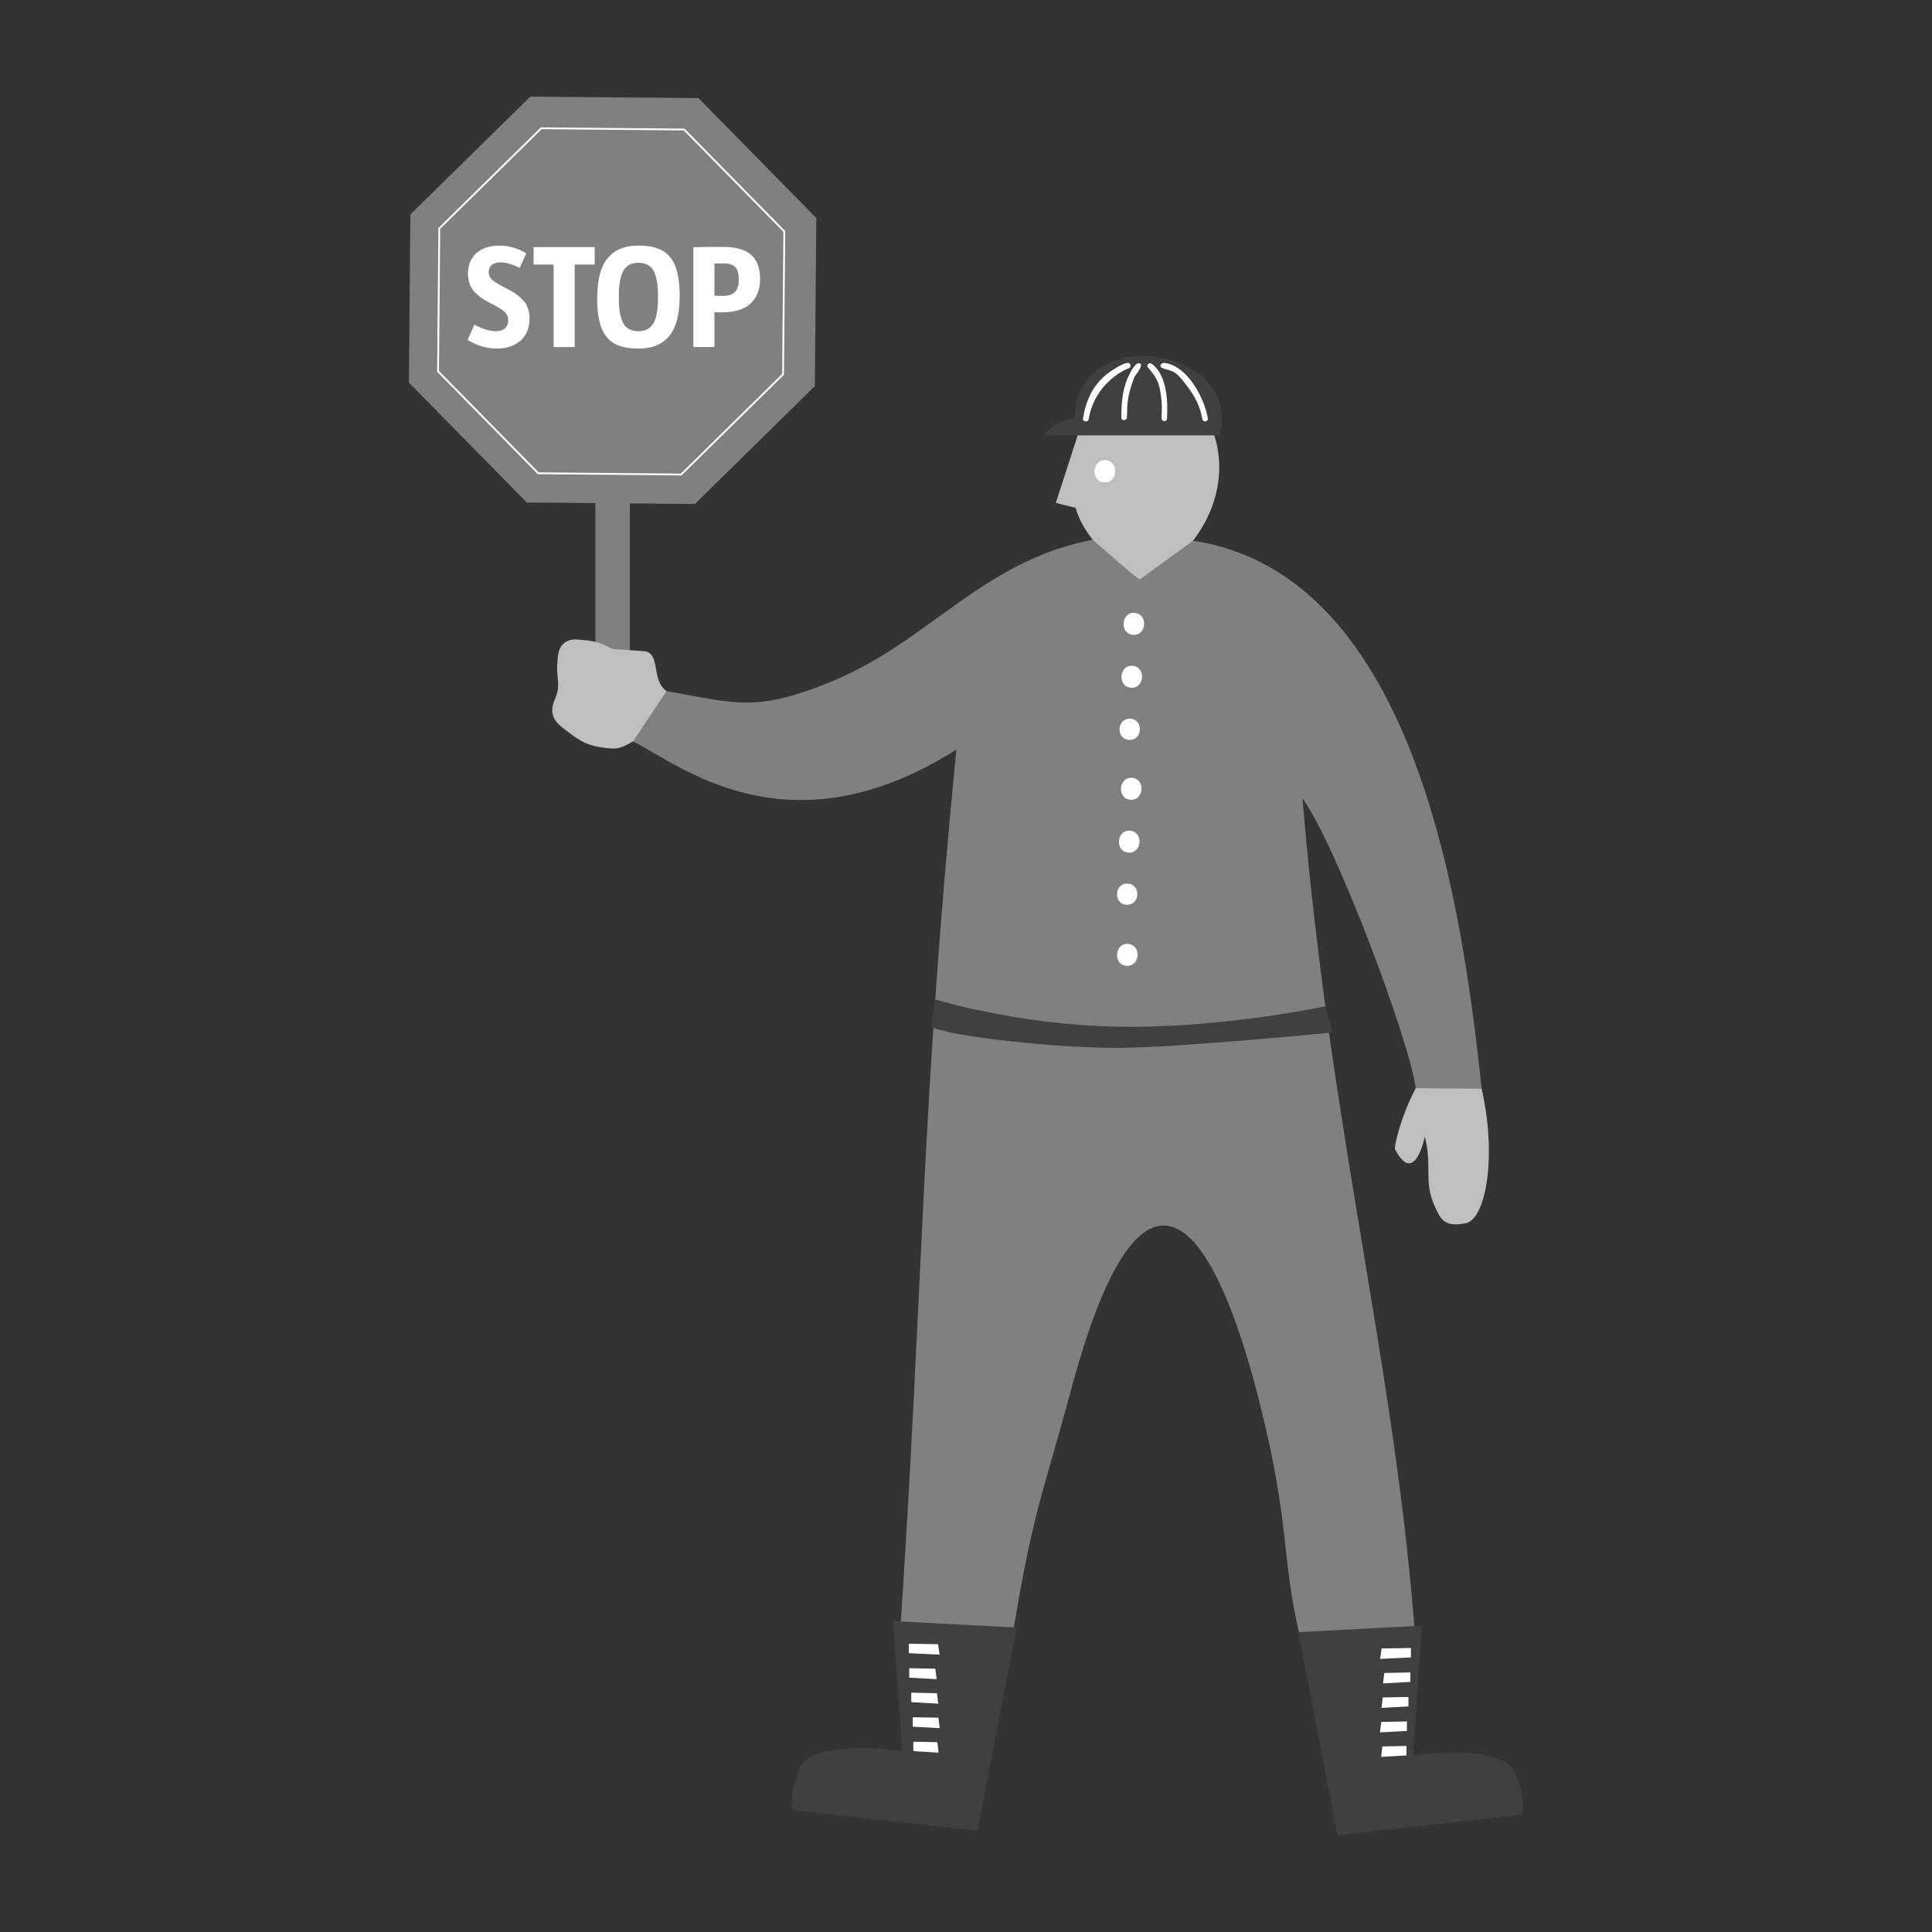
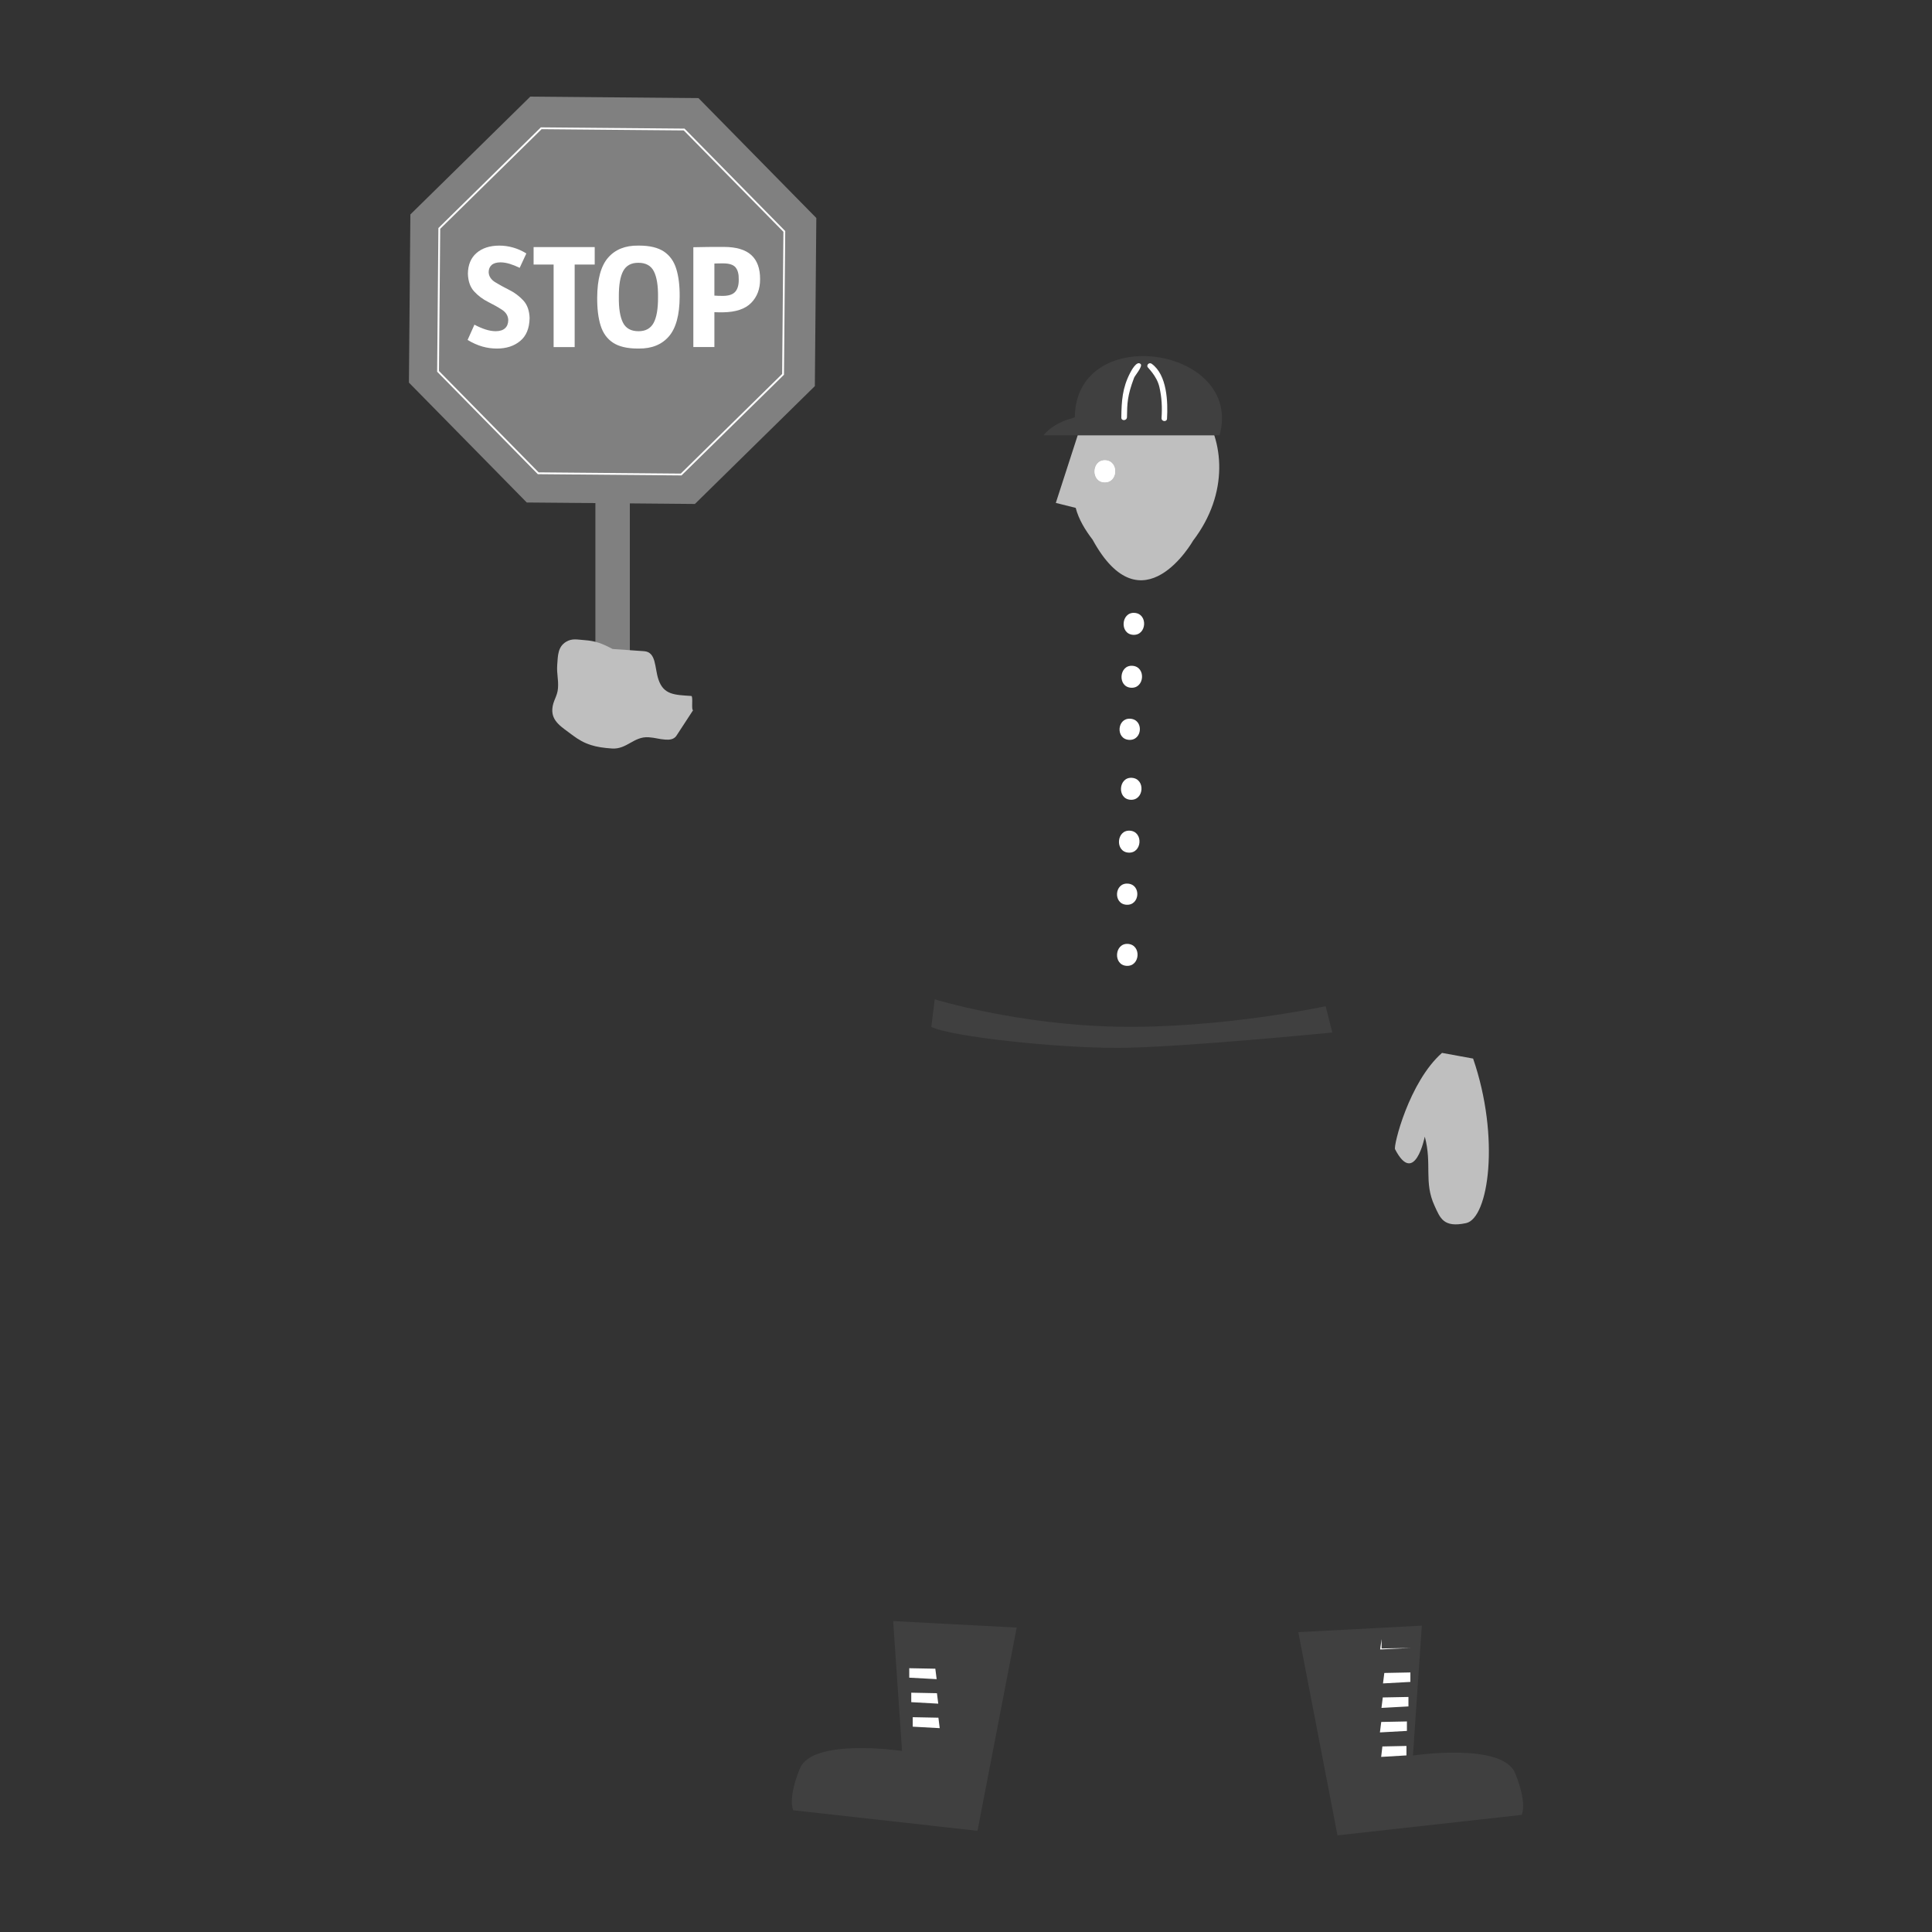
<svg xmlns="http://www.w3.org/2000/svg" xmlns:ns1="http://sodipodi.sourceforge.net/DTD/sodipodi-0.dtd" xmlns:ns2="http://www.inkscape.org/namespaces/inkscape" width="250" height="250" version="1.1" viewBox="0 0 250 250" id="svg99" ns1:docname="construction-worker_stop-sign_2009-03_04.svg" ns2:version="1.3.2 (1:1.3.2+202311252150+091e20ef0f)">
  <rect x="0" y="0" width="250" height="250" fill="#333333" stroke="none" />
  <defs id="defs99" />
  <ns1:namedview id="namedview99" pagecolor="#ffffff" bordercolor="#000000" borderopacity="0.25" ns2:showpageshadow="2" ns2:pageopacity="0.0" ns2:pagecheckerboard="0" ns2:deskcolor="#d1d1d1" ns2:zoom="0.6675088" ns2:cx="-92.133617" ns2:cy="8.9886455" ns2:window-width="1920" ns2:window-height="1048" ns2:window-x="0" ns2:window-y="0" ns2:window-maximized="1" ns2:current-layer="svg99" />
  <g id="g100">
    <path d="m 190.62,136.98 c 3.511,10.197 2.018,20.668 -0.918,21.293 -2.936,0.625 -3.343,-0.668 -4.074,-2.251 -1.412,-3.056 -0.296,-5.385 -1.261,-8.943 0,0 -1.302,6.54 -3.849,1.629 -0.228,-0.437 1.803,-8.7 6.077,-12.464 l 4.025,0.736" fill="#bfbfbf" id="path66" />
    <path d="m 154.38,69.967 c 9.357,-12.239 -2.534,-27.709 -12.923,-17.318 l -2.003,3.678 -2.831,8.749 2.573,0.644 c 0.391,1.509 1.25,2.889 2.187,4.117 6.411,11.737 12.997,0.13 12.997,0.13 z" fill="#bfbfbf" id="path62" />
    <path d="m 77.044,91.2 h 4.457 V 62.008 H 77.044 Z" fill="#808080" id="path63" />
    <path d="m 89.689,91.898 c -0.273,0.02 0.036,-1.819 -0.235,-1.839 -2.127,-0.148 -3.573,-0.118 -4.248,-2.128 -0.517,-1.514 -0.258,-3.555 -1.862,-3.667 -1.586,-0.112 -2.496,-0.176 -4.081,-0.286 -1.312,-0.695 -2.182,-1.046 -3.67,-1.149 -0.91,-0.066 -1.576,-0.248 -2.348,0.223 -1.056,0.645 -1.056,1.754 -1.141,2.992 -0.082,1.159 0.182,1.839 0.1,2.998 -0.075,1.084 -0.655,1.606 -0.732,2.688 -0.115,1.644 1.255,2.363 2.563,3.366 1.678,1.284 3.036,1.613 5.145,1.76 1.933,0.135 2.831,-1.59 4.765,-1.455 0.851,0.059 1.304,0.246 2.155,0.305 0.562,0.039 1.051,-0.023 1.393,-0.447 l 2.197,-3.363" fill="#bfbfbf" id="path64" />
-     <path d="m 183.5,217.5 -13.009,2.089 c -5.099,-15.457 -3.041,-18.204 -6.33,-33.116 -6.488,-29.43 -16.217,-41.416 -25.559,-6.651 -3.918,14.579 -5.091,15.907 -7.974,34.338 l -14.262,-1.253 c 3.143,-46.46 2.795,-69.578 7.394,-115.91 -21.863,13.831 -35.971,1.827 -41.841,-1.059 l 4.325,-6.514 c 8.942,1.566 11.587,2.871 21.817,-1.436 12.258,-5.161 19.116,-15.4 33.327,-18.145 0,0 5.968,5.268 6.102,5.128 l 6.895,-4.998 c 29.037,4.383 34.887,48.045 37.344,70.913 l -8.536,-0.073 c -0.742,-5.963 -10.267,-31.462 -14.653,-37.512 3.795,45.679 12.805,76.008 14.96,114.2" fill="#808080" id="path65" ns1:nodetypes="cccccccccsccccccc" />
    <path d="m 89.921,65.213 -10.649,-0.095 -11.109,-0.095 -7.463,-7.595 -7.787,-7.921 0.094,-10.651 0.095,-11.106 7.598,-7.463 7.921,-7.787 10.651,0.095 11.107,0.097 7.465,7.595 7.787,7.921 -0.094,10.647 -0.097,11.109 -7.596,7.463 -7.923,7.785" fill="#808080" id="path67" />
    <g fill="#ffffff icc-color(sRGB-IEC61966-2, 0.1, 1, 1, 1)" id="g71" style="fill:#ffffff;fill-opacity:1">
      <path d="m 68.533,41.186 c -0.028,-0.985 -0.304,-1.759 -0.829,-2.32 -0.524,-0.562 -1.131,-1.013 -1.821,-1.355 -0.69,-0.342 -1.297,-0.677 -1.821,-1.003 -0.525,-0.33 -0.801,-0.754 -0.828,-1.274 -0.004,-0.389 0.122,-0.701 0.371,-0.931 0.25,-0.232 0.637,-0.35 1.164,-0.356 0.376,0.004 0.775,0.069 1.195,0.197 0.42,0.128 0.847,0.301 1.282,0.514 l 0.862,-1.861 c -0.539,-0.337 -1.105,-0.591 -1.698,-0.76 -0.593,-0.172 -1.199,-0.256 -1.815,-0.256 -1.235,0.009 -2.215,0.33 -2.939,0.964 -0.724,0.632 -1.094,1.519 -1.11,2.663 0.028,0.984 0.301,1.755 0.816,2.312 0.517,0.557 1.115,1.005 1.795,1.345 0.68,0.34 1.279,0.678 1.796,1.013 0.517,0.335 0.788,0.777 0.816,1.32 -0.001,0.463 -0.14,0.823 -0.414,1.076 -0.274,0.253 -0.68,0.381 -1.22,0.384 -0.414,-0.004 -0.852,-0.079 -1.314,-0.228 -0.463,-0.149 -0.939,-0.355 -1.43,-0.617 l -0.883,1.977 c 0.649,0.389 1.284,0.673 1.908,0.852 0.622,0.176 1.253,0.263 1.893,0.261 1.217,0 2.219,-0.327 3.003,-0.98 0.785,-0.65 1.19,-1.631 1.218,-2.936" id="path68" style="fill:#ffffff;fill-opacity:1" />
      <path d="m 76.955,34.235 v -2.263 h -7.908 v 2.263 h 2.591 V 44.91 h 2.724 V 34.235 h 2.593" id="path69" style="fill:#ffffff;fill-opacity:1" />
      <path d="m 87.949,38.403 c 0.013,-1.43 -0.135,-2.639 -0.442,-3.621 -0.305,-0.984 -0.841,-1.729 -1.604,-2.238 -0.765,-0.506 -1.829,-0.762 -3.194,-0.764 h -0.135 c -1.673,-0.018 -2.972,0.506 -3.895,1.573 -0.921,1.066 -1.389,2.782 -1.402,5.145 -0.011,1.435 0.135,2.644 0.442,3.624 0.305,0.98 0.841,1.721 1.606,2.223 0.764,0.502 1.828,0.754 3.192,0.757 h 0.135 c 1.673,0.018 2.972,-0.504 3.895,-1.565 0.921,-1.061 1.391,-2.773 1.402,-5.135 z m -2.8,0.02 c 0.01,1.527 -0.182,2.652 -0.576,3.37 -0.394,0.718 -1.048,1.074 -1.961,1.066 -0.962,-0.001 -1.629,-0.373 -2.002,-1.113 -0.371,-0.742 -0.55,-1.842 -0.532,-3.304 -0.011,-1.537 0.177,-2.663 0.568,-3.378 0.391,-0.714 1.046,-1.067 1.966,-1.059 0.964,0.001 1.632,0.374 2.003,1.115 0.373,0.741 0.55,1.842 0.534,3.304" fill-rule="evenodd" id="path70" style="fill:#ffffff;fill-opacity:1" />
      <path d="m 98.355,36.117 c 0.006,-1.374 -0.371,-2.412 -1.135,-3.112 -0.764,-0.7 -1.952,-1.051 -3.568,-1.053 -0.611,-0.001 -1.284,0 -2.018,0.005 -0.734,0.004 -1.373,0.015 -1.916,0.034 v 12.918 h 2.724 v -4.513 c 0.182,0.01 0.365,0.013 0.55,0.016 0.184,0.001 0.373,0.001 0.565,0.001 1.652,-0.023 2.869,-0.43 3.644,-1.22 0.777,-0.788 1.163,-1.815 1.154,-3.079 z m -2.762,0.058 c 0.011,0.685 -0.136,1.209 -0.445,1.568 -0.307,0.361 -0.844,0.544 -1.611,0.545 -0.248,0 -0.458,-0.004 -0.634,-0.011 -0.176,-0.009 -0.33,-0.016 -0.461,-0.026 v -4.15 c 0.168,-0.01 0.351,-0.015 0.552,-0.016 0.202,-0.004 0.394,-0.004 0.581,-0.004 0.791,0.001 1.329,0.176 1.614,0.529 0.286,0.351 0.42,0.874 0.404,1.565" fill-rule="evenodd" id="path71" style="fill:#ffffff;fill-opacity:1" />
    </g>
    <path d="m 88.139,61.402 -18.492,-0.161 -6.345,-6.457 -6.618,-6.733 0.08,-9.051 0.082,-9.441 6.455,-6.342 6.734,-6.619 9.051,0.08 9.441,0.082 6.345,6.457 6.618,6.731 -0.08,9.051 -0.082,9.441 -6.455,6.343 z" fill="none" stroke="#ffffff icc-color(sRGB-IEC61966-2, 0.1, 1, 1, 1)" stroke-miterlimit="3.864" stroke-width="0.236" id="path72" style="stroke:#ffffff;stroke-opacity:1" />
    <path d="m 157.81,56.334 h -22.778 c 0.736,-0.985 2.138,-1.747 3.304,-2.099 l 0.742,-0.227 c 0.144,-12.472 21.906,-9.117 18.731,2.325" fill="#404040" id="path73" />
    <g fill="#ffffff" id="g77">
-       <path d="m 150.63,46.956 c 3.059,0.34 5.223,4.603 5.664,7.179 0.075,0.445 -0.624,0.557 -0.709,0.1 -0.404,-2.2 -1.304,-3.496 -2.755,-5.256 -0.969,-1.179 -1.586,-0.979 -2.503,-1.391 -0.361,-0.163 -0.053,-0.672 0.304,-0.632" id="path74" />
-       <path d="m 146.03,47.664 c -1.67,0.639 -4.564,2.816 -5.156,6.572 -0.07,0.453 -0.811,0.353 -0.734,-0.1 0.399,-2.335 1.246,-4.263 3.135,-5.764 0.48,-0.383 1.946,-1.337 2.58,-1.415 0.461,-0.058 0.609,0.544 0.176,0.708" id="path75" />
      <path d="m 147.6,47.107 c 0.3,0.302 -0.741,1.488 -0.851,1.778 -0.88,2.332 -0.89,3.302 -0.919,5.099 -0.012,0.478 -0.741,0.514 -0.732,0.049 0.031,-2.159 0.13,-3.826 1.138,-5.772 0.141,-0.273 0.862,-1.655 1.365,-1.154" id="path76" />
      <path d="m 149.04,47.083 c 1.992,1.448 2.099,4.959 1.972,7.104 -0.026,0.438 -0.739,0.388 -0.708,-0.102 0.089,-1.386 0.035,-2.621 -0.277,-3.994 -0.338,-1.488 -1.534,-2.506 -1.558,-2.654 -0.058,-0.337 0.296,-0.555 0.571,-0.355" id="path77" />
    </g>
    <path d="m 145.96,122.14 c 1.778,0.125 1.585,2.964 -0.199,2.839 -1.754,-0.123 -1.548,-2.961 0.199,-2.839" id="path78" style="fill:#ffffff;fill-opacity:1;fill-rule:evenodd" />
    <path d="m 146.47,100.65 c 1.778,0.125 1.585,2.964 -0.199,2.839 -1.754,-0.123 -1.549,-2.961 0.199,-2.839" id="path79" style="fill:#ffffff;fill-opacity:1;fill-rule:evenodd" />
    <path d="m 146.21,107.49 c 1.778,0.123 1.585,2.964 -0.199,2.839 -1.754,-0.123 -1.548,-2.961 0.199,-2.839" id="path80" style="fill:#ffffff;fill-opacity:1;fill-rule:evenodd" />
    <path d="m 145.94,114.34 c 1.764,0.123 1.571,2.857 -0.19,2.734 -1.734,-0.122 -1.542,-2.854 0.19,-2.734" id="path81" style="fill:#ffffff;fill-opacity:1;fill-rule:evenodd" />
    <path d="m 146.81,79.306 c 1.778,0.123 1.585,2.964 -0.199,2.839 -1.754,-0.123 -1.548,-2.961 0.199,-2.839" id="path82" style="fill:#ffffff;fill-opacity:1;fill-rule:evenodd" />
    <path d="m 146.54,86.153 c 1.778,0.125 1.585,2.964 -0.199,2.839 -1.754,-0.123 -1.548,-2.961 0.199,-2.839" id="path83" style="fill:#ffffff;fill-opacity:1;fill-rule:evenodd" />
    <path d="m 146.27,93.003 c 1.764,0.123 1.571,2.856 -0.191,2.734 -1.734,-0.122 -1.544,-2.856 0.191,-2.734" id="path84" style="fill:#ffffff;fill-opacity:1;fill-rule:evenodd" />
    <path d="m 171.54,130.2 c 0,0 -13.416,2.908 -26.936,2.654 -12.974,-0.243 -23.648,-3.545 -23.648,-3.545 l -0.447,3.565 c 2.491,1.271 16.367,2.77 24.326,2.719 7.961,-0.049 27.565,-1.987 27.565,-1.987 l -0.861,-3.406" id="path85" style="fill:#404040;fill-opacity:1" />
    <path d="m 143.01,59.566 c 1.782,0.062 1.687,2.905 -0.099,2.844 -1.759,-0.062 -1.652,-2.906 0.099,-2.844" fill-rule="evenodd" id="path86" style="fill:#ffffff;fill-opacity:1" />
    <path d="m 143.01,59.566 c 1.782,0.062 1.687,2.905 -0.099,2.844 -1.759,-0.062 -1.652,-2.906 0.099,-2.844" fill-rule="evenodd" id="path87" style="fill:#ffffff;fill-opacity:1" />
    <path d="m 168,211.2 15.984,-0.842 -1.148,16.804 c 0,0 11.587,-1.729 13.221,2.283 1.632,4.012 0.846,5.399 0.846,5.399 l -23.832,2.652 -5.071,-26.295" fill="#404040" id="path88" />
    <path d="m 131.56,210.61 -15.986,-0.844 1.149,16.805 c 0,0 -11.588,-1.729 -13.221,2.281 -1.634,4.013 -0.846,5.399 -0.846,5.399 l 23.832,2.654 5.071,-26.295" fill="#404040" id="path89" />
    <g fill="#ffffff" id="g99">
-       <path d="m 178.78,213.31 3.792,-0.064 v 1.223 l -3.985,0.194 0.194,-1.353" id="path90" />
+       <path d="m 178.78,213.31 3.792,-0.064 l -3.985,0.194 0.194,-1.353" id="path90" />
      <path d="m 179.13,216.48 3.374,-0.066 v 1.225 l -3.545,0.194 0.171,-1.353" id="path91" />
      <path d="m 178.93,219.65 3.322,-0.064 v 1.225 l -3.491,0.192 0.169,-1.353" id="path92" />
      <path d="m 178.73,222.82 3.324,-0.066 v 1.225 l -3.493,0.194 0.169,-1.353" id="path93" />
      <path d="m 178.88,225.99 3.115,-0.066 v 1.225 l -3.274,0.194 0.159,-1.353" id="path94" />
-       <path d="m 121.39,212.76 -3.792,-0.064 v 1.225 l 3.984,0.192 -0.192,-1.353" id="path95" />
      <path d="m 121.03,215.93 -3.374,-0.064 v 1.223 l 3.547,0.194 -0.172,-1.353" id="path96" />
      <path d="m 121.24,219.1 -3.324,-0.066 v 1.225 l 3.493,0.194 -0.169,-1.353" id="path97" />
      <path d="m 121.43,222.27 -3.324,-0.066 v 1.227 l 3.493,0.192 -0.169,-1.353" id="path98" />
-       <path d="m 121.29,225.44 -3.113,-0.064 v 1.223 l 3.273,0.194 -0.159,-1.353" id="path99" />
    </g>
  </g>
</svg>